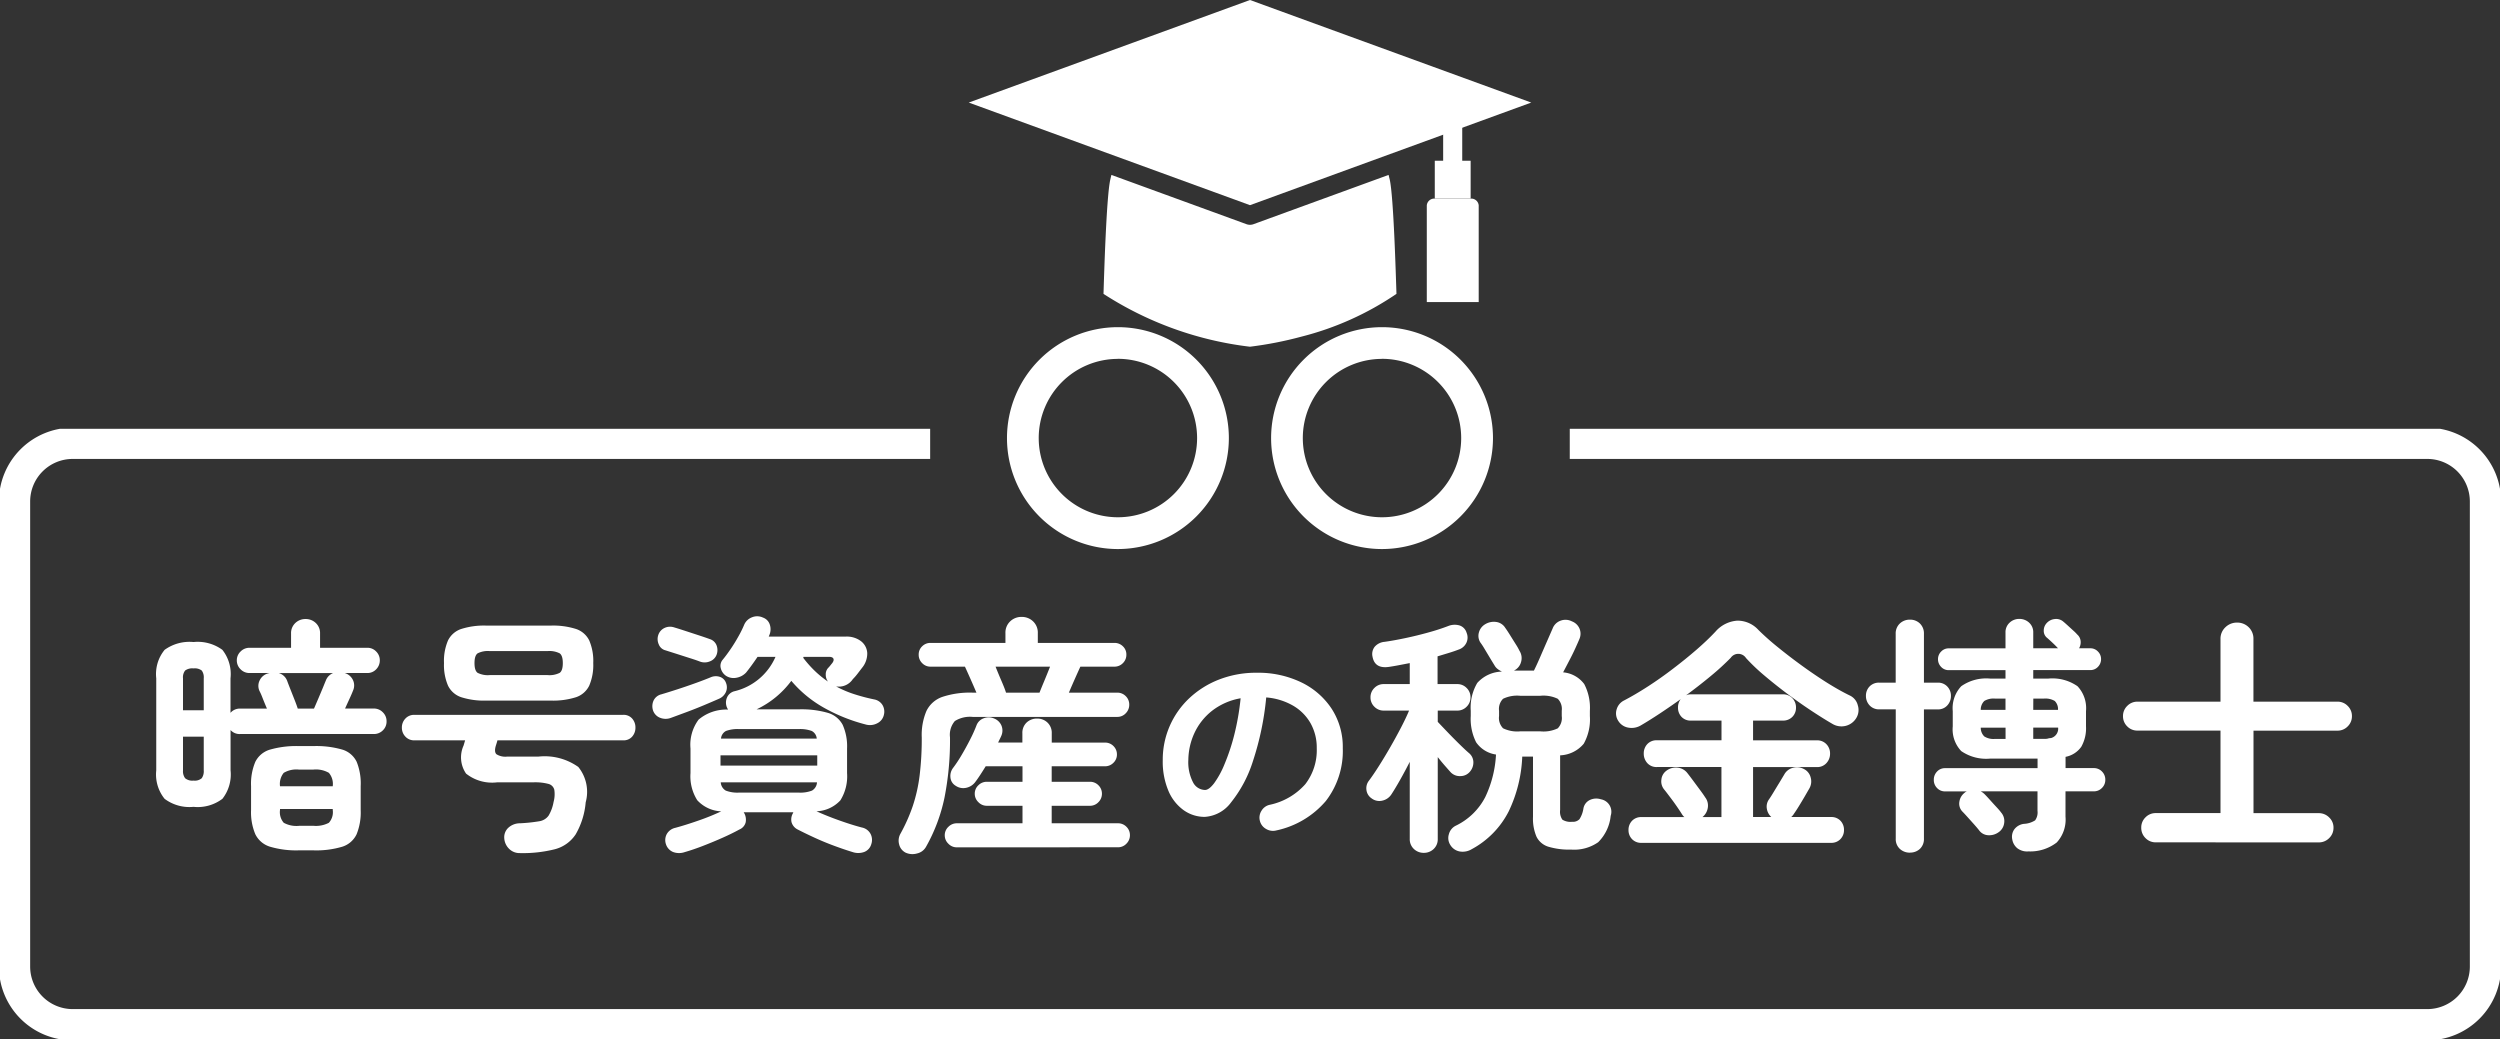
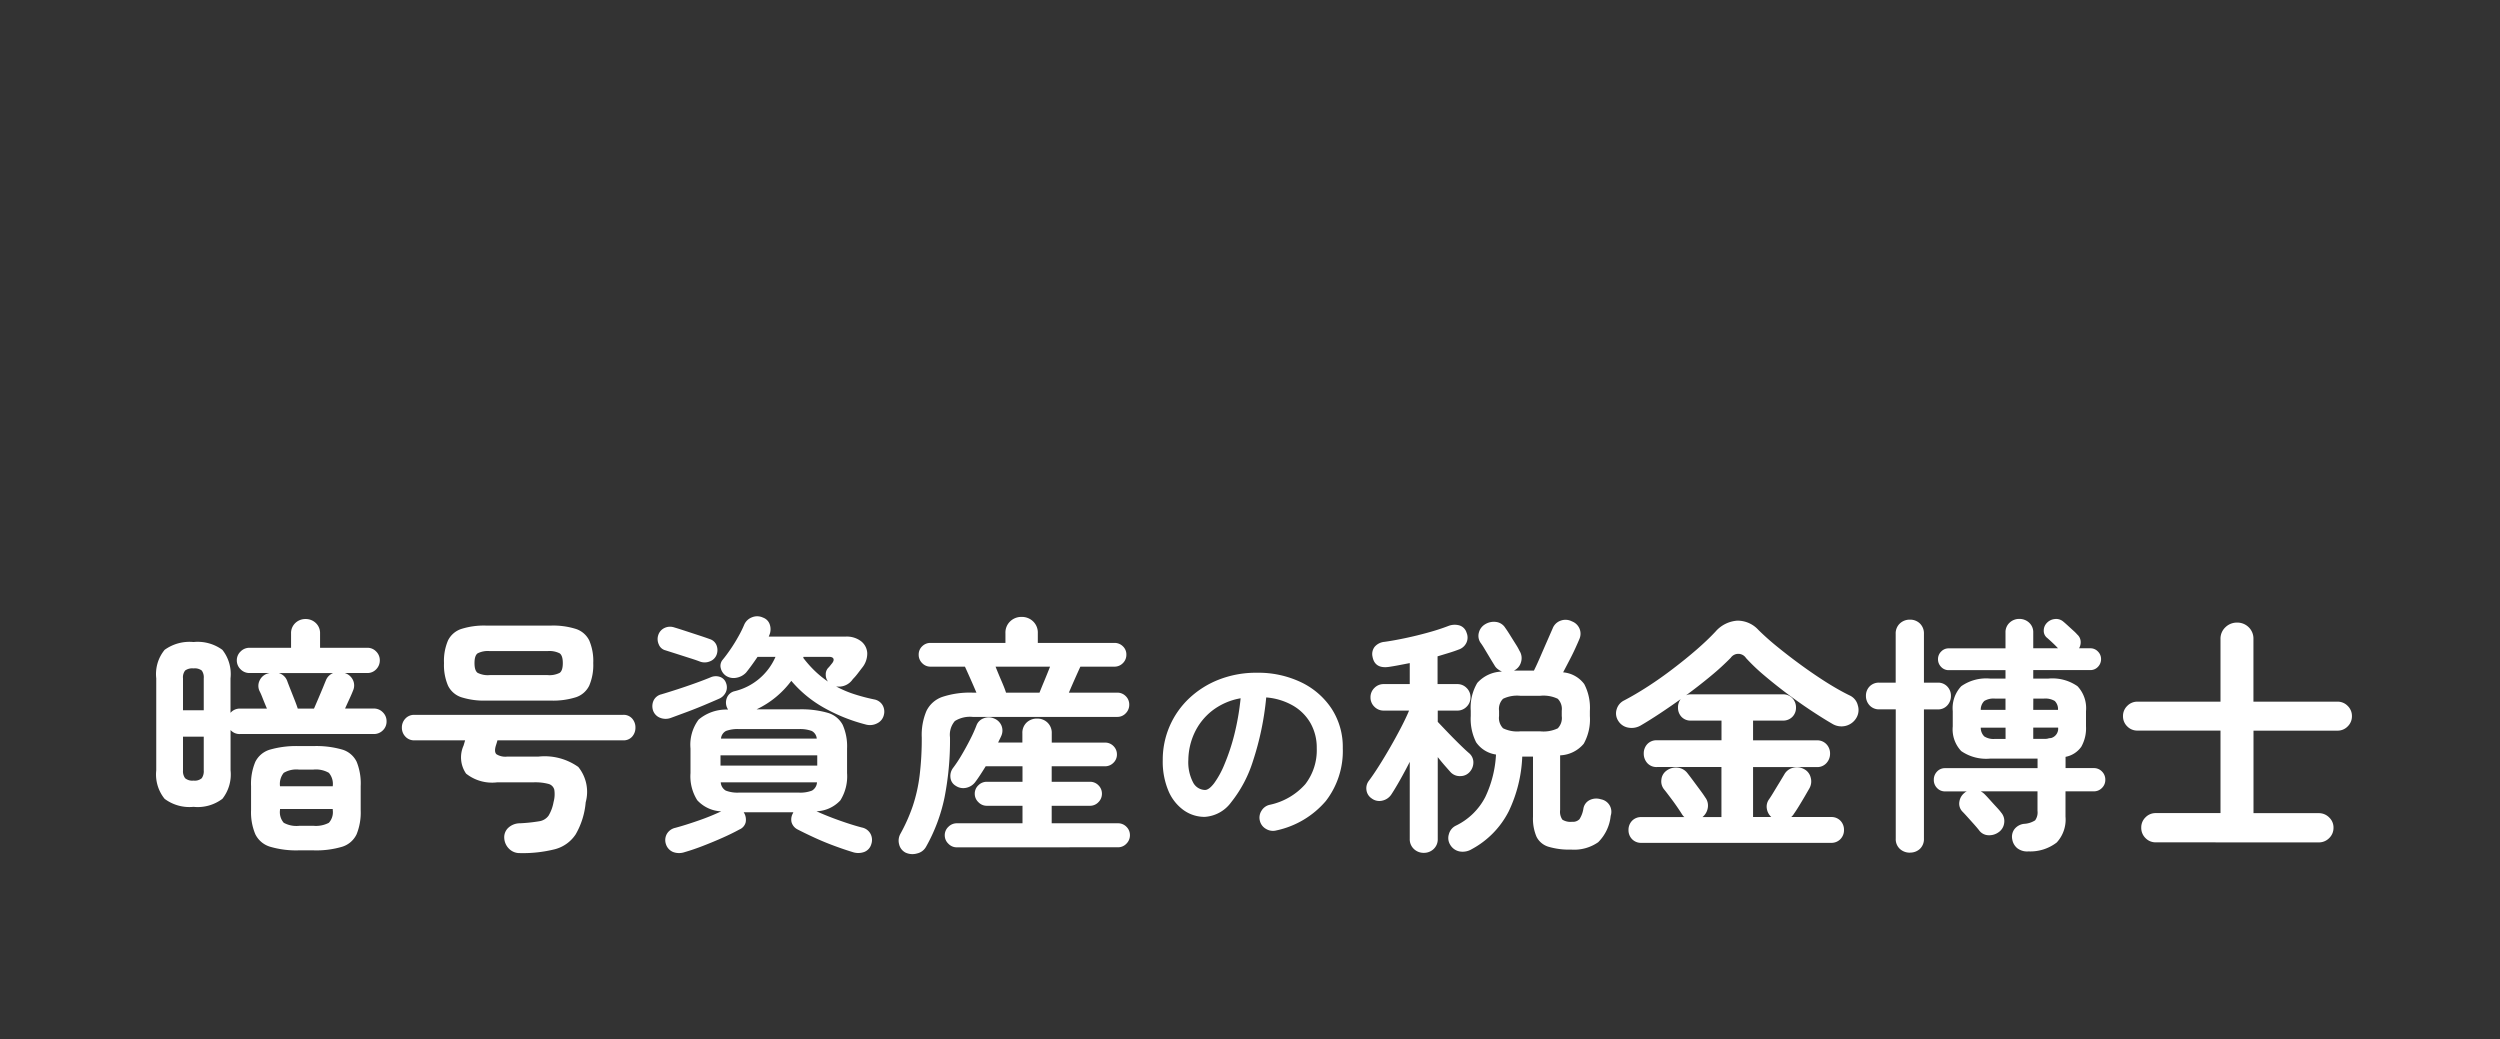
<svg xmlns="http://www.w3.org/2000/svg" width="160" height="66.512" viewBox="0 0 160 66.512">
  <rect x="0" y="0" width="160" height="66.512" fill="#333333" stroke="none" />
  <defs>
    <clipPath id="clip-path">
-       <rect id="長方形_87" data-name="長方形 87" width="36" height="35.222" fill="#fff" />
-     </clipPath>
+       </clipPath>
    <clipPath id="clip-path-2">
-       <rect id="長方形_95" data-name="長方形 95" width="160" height="39.07" fill="#fff" />
-     </clipPath>
+       </clipPath>
  </defs>
  <g id="グループ_231" data-name="グループ 231" transform="translate(-1625 328.442)">
    <path id="パス_2925" data-name="パス 2925" d="M-67.8-1.552a2.65,2.65,0,0,1-1.848-.512,2.476,2.476,0,0,1-.536-1.824V-9.776a2.442,2.442,0,0,1,.536-1.824,2.71,2.71,0,0,1,1.848-.5,2.673,2.673,0,0,1,1.848.5,2.492,2.492,0,0,1,.52,1.824v2.208a.776.776,0,0,1,.608-.272H-63.1q-.144-.336-.28-.68a4.286,4.286,0,0,0-.2-.456.781.781,0,0,1,.016-.672A.831.831,0,0,1-63-10.1a.223.223,0,0,1,.1-.016h-1.312a.786.786,0,0,1-.576-.24.786.786,0,0,1-.24-.576.768.768,0,0,1,.24-.56.786.786,0,0,1,.576-.24h2.656v-.912a.88.88,0,0,1,.272-.672.923.923,0,0,1,.656-.256.923.923,0,0,1,.656.256.88.88,0,0,1,.272.672v.912h3.024a.76.76,0,0,1,.568.24.78.78,0,0,1,.232.56.8.8,0,0,1-.232.576.76.76,0,0,1-.568.24h-1.44a.858.858,0,0,1,.52.448.8.8,0,0,1,.008.672q-.08.208-.224.52t-.288.632h1.84a.786.786,0,0,1,.576.24.786.786,0,0,1,.24.576.778.778,0,0,1-.24.584.8.8,0,0,1-.576.232h-8.56a.767.767,0,0,1-.608-.256v2.576a2.527,2.527,0,0,1-.52,1.824A2.614,2.614,0,0,1-67.8-1.552Zm6.752,2.784A5.9,5.9,0,0,1-62.9,1a1.549,1.549,0,0,1-.944-.8,3.626,3.626,0,0,1-.272-1.544V-2.88a3.616,3.616,0,0,1,.272-1.552,1.527,1.527,0,0,1,.944-.784,6.093,6.093,0,0,1,1.856-.224h.912a6,6,0,0,1,1.856.224,1.5,1.5,0,0,1,.92.784A3.713,3.713,0,0,1-57.1-2.88v1.536A3.723,3.723,0,0,1-57.36.2a1.518,1.518,0,0,1-.92.8,5.805,5.805,0,0,1-1.856.232Zm-.08-9.072h1.04q.112-.256.272-.632t.3-.712q.136-.336.184-.448a.824.824,0,0,1,.464-.48h-3.472A.809.809,0,0,1-61.8-9.6q.064.176.2.52l.272.688Q-61.192-8.048-61.128-7.84ZM-67.8-3.232a.685.685,0,0,0,.528-.152.784.784,0,0,0,.128-.5v-2.16h-1.328v2.16a.75.75,0,0,0,.136.5A.714.714,0,0,0-67.8-3.232Zm-.672-4.5h1.328V-9.776a.745.745,0,0,0-.128-.5.739.739,0,0,0-.528-.136.772.772,0,0,0-.536.136.713.713,0,0,0-.136.5Zm7.424,7.392h.912a1.775,1.775,0,0,0,1-.192,1.011,1.011,0,0,0,.248-.816v-.064h-3.376v.064a1.032,1.032,0,0,0,.24.816A1.692,1.692,0,0,0-61.048-.336Zm-1.216-2.528h3.376V-2.88a1.093,1.093,0,0,0-.248-.848,1.662,1.662,0,0,0-1-.208h-.912a1.586,1.586,0,0,0-.976.208,1.117,1.117,0,0,0-.24.848ZM-46.92,1.408a.94.94,0,0,1-.68-.272,1.035,1.035,0,0,1-.312-.688.825.825,0,0,1,.264-.664A1.1,1.1,0,0,1-46.9-.5a10.14,10.14,0,0,0,1.216-.128.9.9,0,0,0,.608-.36,2.541,2.541,0,0,0,.32-.872,1.888,1.888,0,0,0,.048-.784.516.516,0,0,0-.376-.376,3.3,3.3,0,0,0-.968-.1h-2.32a2.671,2.671,0,0,1-1.984-.56,1.832,1.832,0,0,1-.16-1.792l.1-.336h-3.248a.753.753,0,0,1-.576-.24.815.815,0,0,1-.224-.576.814.814,0,0,1,.224-.576.753.753,0,0,1,.576-.24H-40.3a.722.722,0,0,1,.576.24.85.85,0,0,1,.208.576.85.85,0,0,1-.208.576.722.722,0,0,1-.576.24h-8.048q-.016.064-.04.144t-.056.176q-.128.416.032.568a1.063,1.063,0,0,0,.688.152h2a3.722,3.722,0,0,1,2.552.664A2.532,2.532,0,0,1-42.7-1.84a4.928,4.928,0,0,1-.64,2.048,2.286,2.286,0,0,1-1.328.952A8.4,8.4,0,0,1-46.92,1.408Zm-2.144-9.76a4.8,4.8,0,0,1-1.6-.216,1.452,1.452,0,0,1-.848-.744,3.348,3.348,0,0,1-.256-1.44,3.338,3.338,0,0,1,.256-1.448,1.457,1.457,0,0,1,.848-.736,4.8,4.8,0,0,1,1.6-.216h4.128a4.86,4.86,0,0,1,1.616.216,1.457,1.457,0,0,1,.848.736,3.338,3.338,0,0,1,.256,1.448,3.348,3.348,0,0,1-.256,1.44,1.452,1.452,0,0,1-.848.744,4.86,4.86,0,0,1-1.616.216Zm.224-1.632h3.7a1.441,1.441,0,0,0,.776-.144q.2-.144.2-.624t-.2-.624a1.441,1.441,0,0,0-.776-.144h-3.7a1.441,1.441,0,0,0-.776.144q-.2.144-.2.624t.2.624A1.441,1.441,0,0,0-48.84-9.984ZM-36.36,1.344a1.094,1.094,0,0,1-.752-.008A.8.8,0,0,1-37.56.848a.808.808,0,0,1,.04-.64.825.825,0,0,1,.552-.416q.656-.176,1.48-.464a14.847,14.847,0,0,0,1.464-.592,2.2,2.2,0,0,1-1.536-.712,2.859,2.859,0,0,1-.432-1.736V-5.28a2.69,2.69,0,0,1,.52-1.856,2.744,2.744,0,0,1,1.88-.64l-.032-.064-.032-.064a.817.817,0,0,1-.008-.624.7.7,0,0,1,.456-.416,3.831,3.831,0,0,0,2.656-2.208H-31.7q-.4.592-.736,1.008a1.1,1.1,0,0,1-.608.328.893.893,0,0,1-.672-.12.816.816,0,0,1-.336-.48.6.6,0,0,1,.128-.56q.224-.272.488-.656t.5-.808a6.907,6.907,0,0,0,.384-.776.887.887,0,0,1,.488-.464.873.873,0,0,1,.712.016.7.7,0,0,1,.44.464.946.946,0,0,1-.04.672l-.032.08h4.928a1.5,1.5,0,0,1,.984.3,1.031,1.031,0,0,1,.392.752,1.437,1.437,0,0,1-.336.952l-.288.376a3.434,3.434,0,0,1-.3.344,1.074,1.074,0,0,1-1.072.464,6.81,6.81,0,0,0,1.136.488,12.045,12.045,0,0,0,1.3.344.785.785,0,0,1,.536.36.828.828,0,0,1,.088.632.789.789,0,0,1-.424.536,1,1,0,0,1-.76.072A11.047,11.047,0,0,1-27.44-7.888a7.62,7.62,0,0,1-2.1-1.728A5.912,5.912,0,0,1-30.5-8.6a5.879,5.879,0,0,1-1.264.808h2.688a6.161,6.161,0,0,1,1.872.224,1.57,1.57,0,0,1,.952.768,3.374,3.374,0,0,1,.28,1.52v1.568A2.9,2.9,0,0,1-26.4-1.968a2.185,2.185,0,0,1-1.528.7q.656.3,1.48.592t1.432.448a.8.8,0,0,1,.56.432.835.835,0,0,1,.032.64.746.746,0,0,1-.44.488,1.118,1.118,0,0,1-.76.008q-.528-.16-1.176-.4t-1.256-.52q-.608-.28-1.072-.52a.751.751,0,0,1-.4-.48.8.8,0,0,1,.1-.576.033.033,0,0,1,.008-.024.033.033,0,0,0,.008-.024h-3.168a.092.092,0,0,0,.032.064.883.883,0,0,1,.088.576.677.677,0,0,1-.408.464q-.432.24-1.04.512t-1.248.52Q-35.8,1.184-36.36,1.344Zm-.88-8.592a.956.956,0,0,1-.688,0,.768.768,0,0,1-.464-.48.874.874,0,0,1,.032-.616.735.735,0,0,1,.5-.408q.432-.128,1.024-.32t1.168-.4q.576-.208.96-.368a.816.816,0,0,1,.592-.032.623.623,0,0,1,.4.4.739.739,0,0,1-.016.584.852.852,0,0,1-.448.424q-.4.176-.952.408t-1.112.44Zm1.856-3.6q-.256-.1-.68-.232l-.848-.272-.68-.216a.623.623,0,0,1-.432-.384.816.816,0,0,1-.032-.592.757.757,0,0,1,.4-.456.824.824,0,0,1,.608-.04q.272.08.712.224l.88.288q.44.144.7.24a.674.674,0,0,1,.432.4.853.853,0,0,1,0,.608.725.725,0,0,1-.424.416A.862.862,0,0,1-35.384-10.848Zm1.312,6.656h6.192v-.656h-6.192Zm1.2,1.728h3.792a2.088,2.088,0,0,0,.864-.128.656.656,0,0,0,.32-.528h-6.16a.656.656,0,0,0,.32.528A2.088,2.088,0,0,0-32.872-2.464ZM-34.04-5.92h6.128a.607.607,0,0,0-.32-.488,2.158,2.158,0,0,0-.848-.12h-3.792a2.158,2.158,0,0,0-.848.12A.607.607,0,0,0-34.04-5.92Zm6.848-3.648a.726.726,0,0,1-.144-.448.6.6,0,0,1,.144-.416,1.654,1.654,0,0,0,.136-.152q.056-.072.136-.168.128-.176.072-.288t-.28-.112H-28.76l-.016.064a7.139,7.139,0,0,0,.744.84A6.415,6.415,0,0,0-27.192-9.568Zm4.96,10.944A.8.8,0,0,1-22.64.848a.9.9,0,0,1,.072-.656,11,11,0,0,0,.8-1.792,10.067,10.067,0,0,0,.44-1.96A19.441,19.441,0,0,0-21.192-6a3.933,3.933,0,0,1,.3-1.688,1.779,1.779,0,0,1,1.016-.9,5.6,5.6,0,0,1,1.944-.272h.24q-.176-.416-.4-.92t-.336-.744h-2.208a.722.722,0,0,1-.528-.224.741.741,0,0,1-.224-.544.715.715,0,0,1,.224-.536.736.736,0,0,1,.528-.216h4.8v-.624a.989.989,0,0,1,.3-.752,1.031,1.031,0,0,1,.736-.288,1.031,1.031,0,0,1,.736.288.989.989,0,0,1,.3.752v.624h4.9a.755.755,0,0,1,.544.216.715.715,0,0,1,.224.536.741.741,0,0,1-.224.544.741.741,0,0,1-.544.224h-2.176q-.112.24-.336.744t-.4.92H-8.68a.741.741,0,0,1,.544.224.741.741,0,0,1,.224.544.767.767,0,0,1-.224.552.728.728,0,0,1-.544.232h-9.248a1.825,1.825,0,0,0-1.144.264A1.349,1.349,0,0,0-19.384-6a18.93,18.93,0,0,1-.352,3.856A10.914,10.914,0,0,1-20.92,1.008a.871.871,0,0,1-.576.424A1.049,1.049,0,0,1-22.232,1.376Zm3.28-.336a.736.736,0,0,1-.536-.232A.736.736,0,0,1-19.72.272a.728.728,0,0,1,.232-.544A.749.749,0,0,1-18.952-.5h4.208v-1.12h-2.288a.736.736,0,0,1-.536-.232.736.736,0,0,1-.232-.536.728.728,0,0,1,.232-.544.749.749,0,0,1,.536-.224h2.288v-.992H-17.1q-.176.288-.344.544t-.312.448a.965.965,0,0,1-.584.384.86.86,0,0,1-.68-.128.682.682,0,0,1-.336-.536.85.85,0,0,1,.176-.616,8.507,8.507,0,0,0,.544-.824q.288-.488.544-.992a8.927,8.927,0,0,0,.4-.888.769.769,0,0,1,.464-.464.865.865,0,0,1,.672.016.833.833,0,0,1,.464.448.832.832,0,0,1,0,.64q-.048.112-.1.216t-.112.232h1.552v-.592a.9.9,0,0,1,.272-.688A.943.943,0,0,1-13.8-7.2a.923.923,0,0,1,.656.256.9.9,0,0,1,.272.688v.592h3.408a.741.741,0,0,1,.544.224A.741.741,0,0,1-8.7-4.9a.722.722,0,0,1-.224.528.741.741,0,0,1-.544.224h-3.408v.992h2.448a.741.741,0,0,1,.544.224.741.741,0,0,1,.224.544.749.749,0,0,1-.224.536.728.728,0,0,1-.544.232h-2.448V-.5h4.24a.741.741,0,0,1,.544.224.741.741,0,0,1,.224.544.749.749,0,0,1-.224.536.728.728,0,0,1-.544.232Zm3.152-9.9h2.144q.1-.256.3-.736t.376-.928h-3.488q.176.448.384.928T-15.8-8.864ZM1.5-.042A.855.855,0,0,1,.84-.14.811.811,0,0,1,.448-.658a.808.808,0,0,1,.1-.637.816.816,0,0,1,.518-.385A4.2,4.2,0,0,0,3.353-3a3.559,3.559,0,0,0,.735-2.31A3.182,3.182,0,0,0,3.7-6.888,3.05,3.05,0,0,0,2.583-8.022,4.076,4.076,0,0,0,.854-8.554,18.507,18.507,0,0,1,.007-4.487a8.1,8.1,0,0,1-1.4,2.646A2.265,2.265,0,0,1-3.08-.91a2.306,2.306,0,0,1-1.358-.434A2.91,2.91,0,0,1-5.411-2.59a4.815,4.815,0,0,1-.357-1.946,5.4,5.4,0,0,1,.441-2.177A5.407,5.407,0,0,1-4.074-8.5,5.887,5.887,0,0,1-2.163-9.7a6.52,6.52,0,0,1,2.415-.434,6.346,6.346,0,0,1,2.835.609A4.837,4.837,0,0,1,5.04-7.833a4.491,4.491,0,0,1,.714,2.527A5.227,5.227,0,0,1,4.669-1.925,5.729,5.729,0,0,1,1.5-.042Zm-4.564-2.59q.252,0,.581-.427A5.705,5.705,0,0,0-1.82-4.27,13.265,13.265,0,0,0-1.2-6.125,16.3,16.3,0,0,0-.784-8.5a4.122,4.122,0,0,0-1.834.805,3.886,3.886,0,0,0-1.12,1.414A4.206,4.206,0,0,0-4.13-4.564a2.79,2.79,0,0,0,.3,1.442A.882.882,0,0,0-3.066-2.632ZM20.376,1.184A4.661,4.661,0,0,1,18.912,1a1.257,1.257,0,0,1-.76-.64,2.939,2.939,0,0,1-.224-1.272V-4.768H17.24a8.9,8.9,0,0,1-.864,3.5,5.661,5.661,0,0,1-2.368,2.424,1.114,1.114,0,0,1-.744.152A.885.885,0,0,1,12.632.88.814.814,0,0,1,12.544.2.844.844,0,0,1,13-.352a4.137,4.137,0,0,0,1.872-1.824A7.183,7.183,0,0,0,15.56-4.9a1.862,1.862,0,0,1-1.272-.784,3.32,3.32,0,0,1-.344-1.68V-7.7A3.091,3.091,0,0,1,14.36-9.48a2.178,2.178,0,0,1,1.584-.728,1.4,1.4,0,0,1-.272-.16.753.753,0,0,1-.208-.24q-.1-.16-.264-.432t-.336-.56q-.168-.288-.3-.464a.782.782,0,0,1-.1-.64.866.866,0,0,1,.392-.528,1.067,1.067,0,0,1,.72-.152.805.805,0,0,1,.576.376q.128.176.312.472t.36.576a3.775,3.775,0,0,1,.24.424.862.862,0,0,1,.1.712.844.844,0,0,1-.456.552h1.28q.176-.352.408-.888t.456-1.048l.336-.768a.844.844,0,0,1,.5-.488.893.893,0,0,1,.728.04.854.854,0,0,1,.488.464.842.842,0,0,1-.008.672q-.1.24-.272.616t-.384.776l-.384.736a1.882,1.882,0,0,1,1.352.752,3.274,3.274,0,0,1,.36,1.712v.336a3.2,3.2,0,0,1-.392,1.768,2.075,2.075,0,0,1-1.512.744v3.5a.894.894,0,0,0,.144.616.971.971,0,0,0,.624.136.576.576,0,0,0,.472-.168,1.768,1.768,0,0,0,.248-.664.744.744,0,0,1,.408-.56.959.959,0,0,1,.712-.048A.811.811,0,0,1,22.9-.976,2.769,2.769,0,0,1,22.1.712,2.682,2.682,0,0,1,20.376,1.184Zm-9.44.208a.891.891,0,0,1-.632-.248A.848.848,0,0,1,10.04.5V-4.432q-.3.592-.616,1.152t-.568.944a.926.926,0,0,1-.56.384.811.811,0,0,1-.7-.144.754.754,0,0,1-.328-.536.781.781,0,0,1,.152-.584q.288-.384.648-.952t.728-1.208q.368-.64.688-1.256t.512-1.08H8.376a.817.817,0,0,1-.6-.248.817.817,0,0,1-.248-.6.817.817,0,0,1,.248-.6.817.817,0,0,1,.6-.248H10.04v-1.344l-.664.128q-.328.064-.648.112-.928.144-1.072-.656a.758.758,0,0,1,.136-.624.937.937,0,0,1,.632-.32q.576-.08,1.336-.24t1.5-.368a13.268,13.268,0,0,0,1.272-.416,1.106,1.106,0,0,1,.7-.024.7.7,0,0,1,.448.472.785.785,0,0,1-.016.64.836.836,0,0,1-.5.432q-.288.112-.632.216l-.712.216v1.776H13.08a.817.817,0,0,1,.6.248.817.817,0,0,1,.248.6.817.817,0,0,1-.248.6.817.817,0,0,1-.6.248H11.832v.72q.24.256.632.664t.776.784q.384.376.592.552a.769.769,0,0,1,.28.576.9.9,0,0,1-.216.608.784.784,0,0,1-.6.288.807.807,0,0,1-.632-.24q-.144-.16-.368-.416t-.464-.56V.5a.848.848,0,0,1-.264.648A.891.891,0,0,1,10.936,1.392Zm6.176-7.776h1.28a2.115,2.115,0,0,0,1.12-.192.944.944,0,0,0,.256-.784V-7.7a.92.92,0,0,0-.256-.768,2.115,2.115,0,0,0-1.12-.192h-1.28a2.071,2.071,0,0,0-1.1.192.92.92,0,0,0-.256.768v.336a.944.944,0,0,0,.256.784A2.071,2.071,0,0,0,17.112-6.384ZM24.872.752a.791.791,0,0,1-.608-.24.815.815,0,0,1-.224-.576.835.835,0,0,1,.224-.592.791.791,0,0,1,.608-.24h2.752a.413.413,0,0,1-.088-.08,1.125,1.125,0,0,1-.072-.1q-.128-.208-.344-.52T26.68-2.2q-.224-.3-.352-.456a.814.814,0,0,1-.184-.632.794.794,0,0,1,.312-.568,1,1,0,0,1,.7-.208.907.907,0,0,1,.64.336q.128.16.36.472l.456.616q.224.3.336.48a.858.858,0,0,1,.168.664.949.949,0,0,1-.344.6h1.216V-4.1H25.864a.785.785,0,0,1-.624-.256.893.893,0,0,1-.224-.608.864.864,0,0,1,.224-.6.8.8,0,0,1,.624-.248h4.128V-7.072H28.04a.791.791,0,0,1-.608-.24.835.835,0,0,1-.224-.592.854.854,0,0,1,.176-.544q-.672.48-1.336.92t-1.24.776a1.153,1.153,0,0,1-.792.128.933.933,0,0,1-.632-.432.868.868,0,0,1-.1-.744.909.909,0,0,1,.456-.552q.736-.384,1.552-.912T26.9-10.4q.8-.608,1.5-1.216t1.208-1.152a2.036,2.036,0,0,1,1.392-.7,1.807,1.807,0,0,1,1.36.6,16.373,16.373,0,0,0,1.24,1.1q.728.592,1.544,1.184T36.76-9.488q.8.5,1.456.816a.933.933,0,0,1,.5.624.985.985,0,0,1-.1.816,1.1,1.1,0,0,1-.688.5,1.12,1.12,0,0,1-.848-.136q-.608-.352-1.368-.856T34.176-8.808q-.776-.584-1.464-1.168a12.324,12.324,0,0,1-1.152-1.1.588.588,0,0,0-.976-.016A16.052,16.052,0,0,1,29.32-9.936q-.752.624-1.6,1.248a.712.712,0,0,1,.32-.064h5.872a.8.8,0,0,1,.616.248.847.847,0,0,1,.232.6.819.819,0,0,1-.232.592.817.817,0,0,1-.616.24h-1.9v1.264h4.08a.8.8,0,0,1,.616.248.847.847,0,0,1,.232.6.875.875,0,0,1-.232.608.791.791,0,0,1-.616.256h-4.08V-.9h1.168a.91.91,0,0,1-.288-.544.789.789,0,0,1,.144-.592q.112-.16.3-.472t.384-.632l.288-.48a.878.878,0,0,1,.56-.432.951.951,0,0,1,.7.08.823.823,0,0,1,.432.544.9.9,0,0,1-.08.688l-.3.52q-.192.328-.384.64t-.32.488a.4.4,0,0,1-.072.1L34.456-.9H37a.791.791,0,0,1,.608.24.835.835,0,0,1,.224.592.814.814,0,0,1-.224.576A.791.791,0,0,1,37,.752ZM49.64,1.3a1.03,1.03,0,0,1-.712-.2A.922.922,0,0,1,48.6.528a.814.814,0,0,1,.144-.656.91.91,0,0,1,.608-.336,1.451,1.451,0,0,0,.712-.224.862.862,0,0,0,.152-.608V-2.544H46.584a1.087,1.087,0,0,1,.272.208q.112.112.32.344t.416.456q.208.224.3.352a.831.831,0,0,1,.192.664.835.835,0,0,1-.368.6,1.025,1.025,0,0,1-.664.184.761.761,0,0,1-.584-.328q-.1-.128-.312-.368L45.736-.9q-.208-.232-.336-.36a.729.729,0,0,1-.184-.624.883.883,0,0,1,.344-.576.251.251,0,0,1,.064-.048l.064-.032H44.3a.683.683,0,0,1-.512-.216.723.723,0,0,1-.208-.52.743.743,0,0,1,.208-.536.683.683,0,0,1,.512-.216h5.92V-4.64H47.192a2.809,2.809,0,0,1-1.856-.48A2.018,2.018,0,0,1,44.792-6.7V-7.68a2.045,2.045,0,0,1,.544-1.592,2.776,2.776,0,0,1,1.856-.488h.976V-10.3H44.536a.651.651,0,0,1-.488-.208.691.691,0,0,1-.2-.5.672.672,0,0,1,.2-.48.651.651,0,0,1,.488-.208h3.632V-12.7a.823.823,0,0,1,.264-.64.887.887,0,0,1,.616-.24.907.907,0,0,1,.632.24.823.823,0,0,1,.264.64V-11.7h1.584q-.16-.176-.384-.384t-.32-.288a.569.569,0,0,1-.208-.456.7.7,0,0,1,.192-.488.8.8,0,0,1,.52-.256.7.7,0,0,1,.552.176q.08.064.264.232l.368.336a2.6,2.6,0,0,1,.248.248.637.637,0,0,1,.216.416.763.763,0,0,1-.1.464h.72a.651.651,0,0,1,.488.208.672.672,0,0,1,.2.48.691.691,0,0,1-.2.5.651.651,0,0,1-.488.208H49.944v.544h.96a2.806,2.806,0,0,1,1.872.488A2.045,2.045,0,0,1,53.32-7.68V-6.7a2.4,2.4,0,0,1-.3,1.3,1.593,1.593,0,0,1-1.008.648v.72h1.808a.709.709,0,0,1,.52.216.728.728,0,0,1,.216.536.709.709,0,0,1-.216.52.709.709,0,0,1-.52.216H52.008V-.928a2.165,2.165,0,0,1-.56,1.656A2.77,2.77,0,0,1,49.64,1.3Zm-7.584.08a.928.928,0,0,1-.648-.24A.842.842,0,0,1,41.144.48V-7.792H40.1a.81.81,0,0,1-.632-.256.875.875,0,0,1-.232-.608.847.847,0,0,1,.232-.6A.823.823,0,0,1,40.1-9.5h1.04v-3.12a.868.868,0,0,1,.264-.664.911.911,0,0,1,.648-.248.883.883,0,0,1,.64.248.882.882,0,0,1,.256.664V-9.5h.88a.8.8,0,0,1,.616.248.847.847,0,0,1,.232.6.875.875,0,0,1-.232.608.791.791,0,0,1-.616.256h-.88V.48a.856.856,0,0,1-.256.656A.9.9,0,0,1,42.056,1.376ZM46.584-7.76h1.584v-.72H47.5a1.148,1.148,0,0,0-.688.152A.773.773,0,0,0,46.584-7.76ZM47.5-5.9h.672v-.72H46.584a.782.782,0,0,0,.224.56A1.1,1.1,0,0,0,47.5-5.9ZM49.944-7.76h1.584a.731.731,0,0,0-.208-.568,1.184,1.184,0,0,0-.7-.152h-.672Zm0,1.856h.808a.5.5,0,0,0,.12-.016.632.632,0,0,1,.1-.024.583.583,0,0,1,.1-.008.62.62,0,0,0,.464-.672H49.944ZM57.784.72a.894.894,0,0,1-.656-.272.913.913,0,0,1-.272-.672.894.894,0,0,1,.272-.656.894.894,0,0,1,.656-.272h4.144v-5.28H56.616A.894.894,0,0,1,55.96-6.7a.894.894,0,0,1-.272-.656.894.894,0,0,1,.272-.656.894.894,0,0,1,.656-.272h5.312v-4a1,1,0,0,1,.312-.76,1.044,1.044,0,0,1,.744-.3,1.036,1.036,0,0,1,.752.3,1.014,1.014,0,0,1,.3.76v4h5.376a.894.894,0,0,1,.656.272.894.894,0,0,1,.272.656.894.894,0,0,1-.272.656.894.894,0,0,1-.656.272H64.04v5.28h4.176a.921.921,0,0,1,.664.272.881.881,0,0,1,.28.656.9.9,0,0,1-.28.672.921.921,0,0,1-.664.272Z" transform="translate(1705.184 -275.252)" fill="#fff" />
    <g id="グループ_224" data-name="グループ 224" transform="translate(1687 -328.443)">
      <g id="グループ_208" data-name="グループ 208" transform="translate(0 0.001)" clip-path="url(#clip-path)">
        <path id="パス_2913" data-name="パス 2913" d="M13.221,66.607a7.1,7.1,0,1,1,7.1-7.1,7.111,7.111,0,0,1-7.1,7.1m0-12.17A5.068,5.068,0,1,0,18.288,59.5a5.074,5.074,0,0,0-5.068-5.068" transform="translate(-3.674 -31.468)" fill="#fff" />
-         <path id="パス_2914" data-name="パス 2914" d="M55.535,66.607a7.1,7.1,0,1,1,7.1-7.1,7.111,7.111,0,0,1-7.1,7.1m0-12.17A5.068,5.068,0,1,0,60.6,59.5a5.074,5.074,0,0,0-5.068-5.068" transform="translate(-29.084 -31.468)" fill="#fff" />
        <path id="パス_2915" data-name="パス 2915" d="M36,6.564,18,13.131,0,6.564,18,0Z" transform="translate(0 0)" fill="#fff" />
        <path id="パス_2916" data-name="パス 2916" d="M40.341,35.636a19.121,19.121,0,0,1-6.079,2.737,23.757,23.757,0,0,1-3.3.646,22.016,22.016,0,0,1-9.372-3.382c.038-1.171.184-6.237.437-7.323.023-.1.046-.2.069-.29l8.66,3.158a.657.657,0,0,0,.419,0l8.66-3.158c.023.095.046.189.072.29.25,1.085.393,6.154.433,7.323" transform="translate(-12.966 -16.829)" fill="#fff" />
        <path id="パス_2917" data-name="パス 2917" d="M76.613,21.789a.61.61,0,0,1-.61-.61V17.839a.61.61,0,0,1,1.221,0v3.339a.61.61,0,0,1-.61.61" transform="translate(-45.641 -10.346)" fill="#fff" />
        <path id="パス_2918" data-name="パス 2918" d="M73.382,38.438V32.25a.478.478,0,0,1,.511-.432h2.3a.478.478,0,0,1,.511.432v6.188Z" transform="translate(-44.067 -19.107)" fill="#fff" />
        <rect id="長方形_86" data-name="長方形 86" width="2.295" height="2.424" transform="translate(29.826 10.287)" fill="#fff" />
      </g>
    </g>
    <g id="グループ_223" data-name="グループ 223" transform="translate(1625 -301)">
      <g id="グループ_222" data-name="グループ 222" clip-path="url(#clip-path-2)">
        <path id="パス_2924" data-name="パス 2924" d="M59.6,1H4.723A3.723,3.723,0,0,0,1,4.723V34.487a3.723,3.723,0,0,0,3.723,3.723H155.417a3.723,3.723,0,0,0,3.723-3.723V4.723A3.723,3.723,0,0,0,155.417,1H100.535" transform="translate(-0.07 -0.07)" fill="none" stroke="#fff" stroke-miterlimit="10" stroke-width="2" />
      </g>
    </g>
  </g>
</svg>